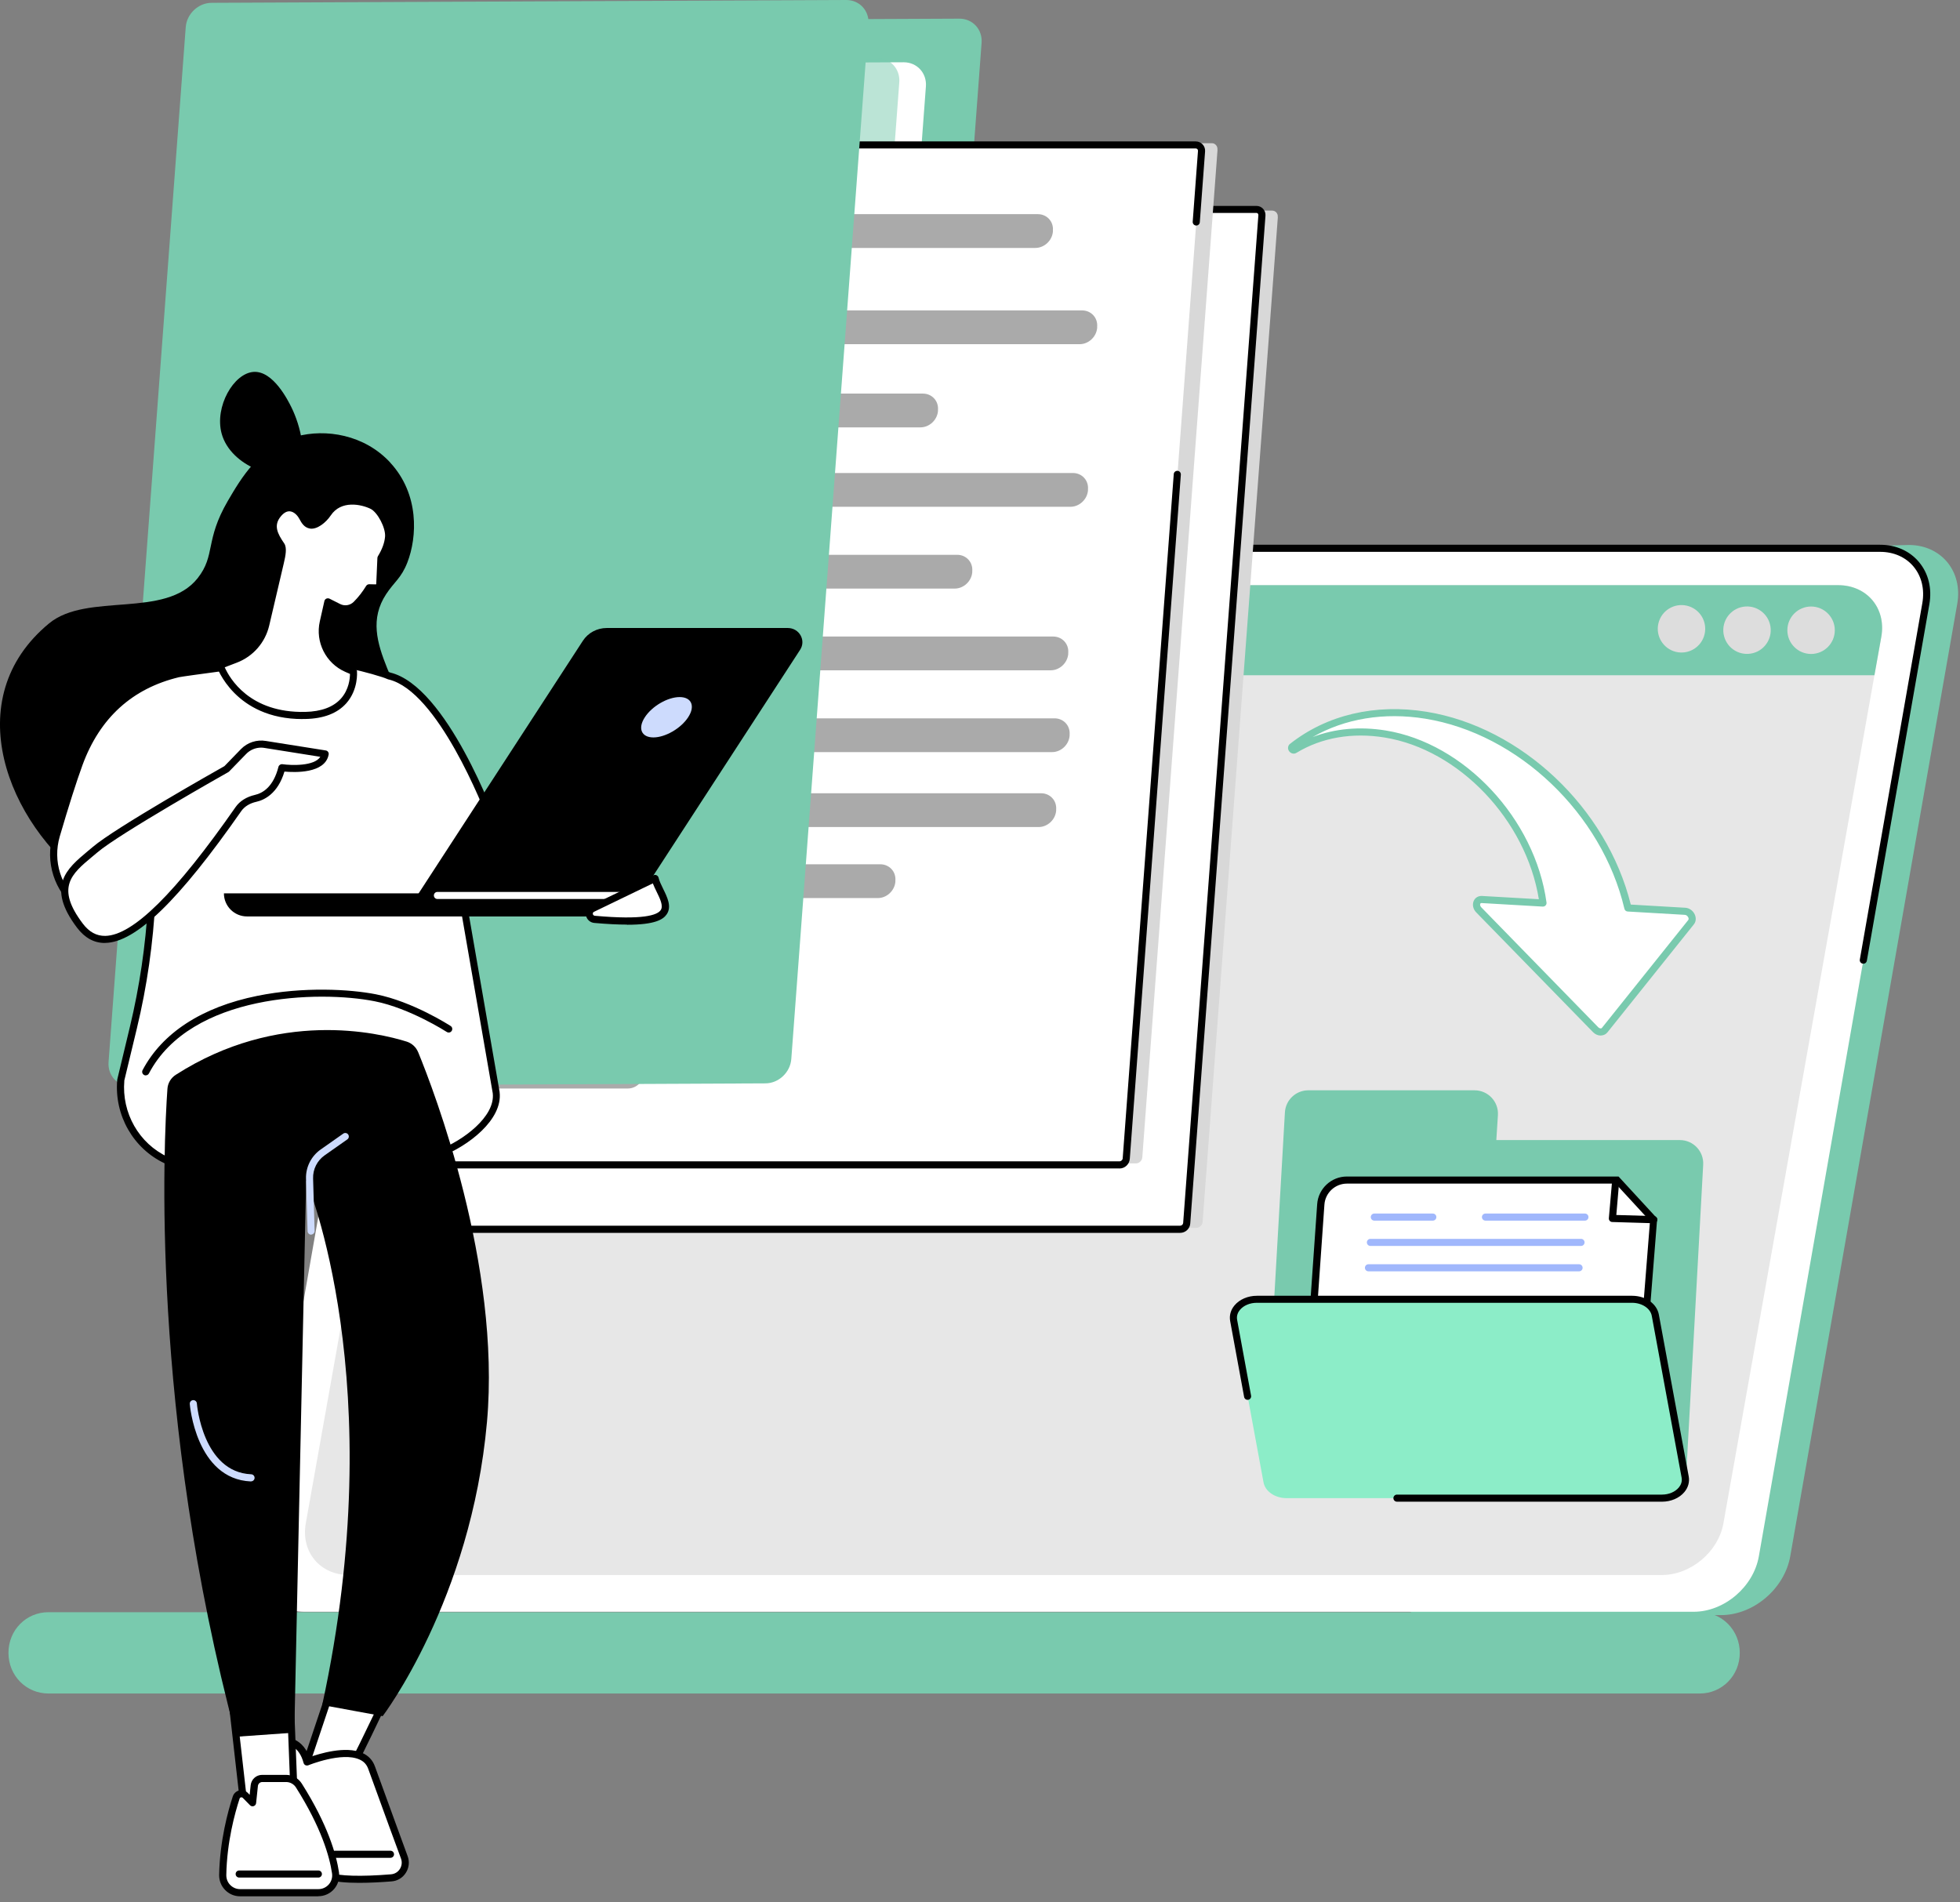
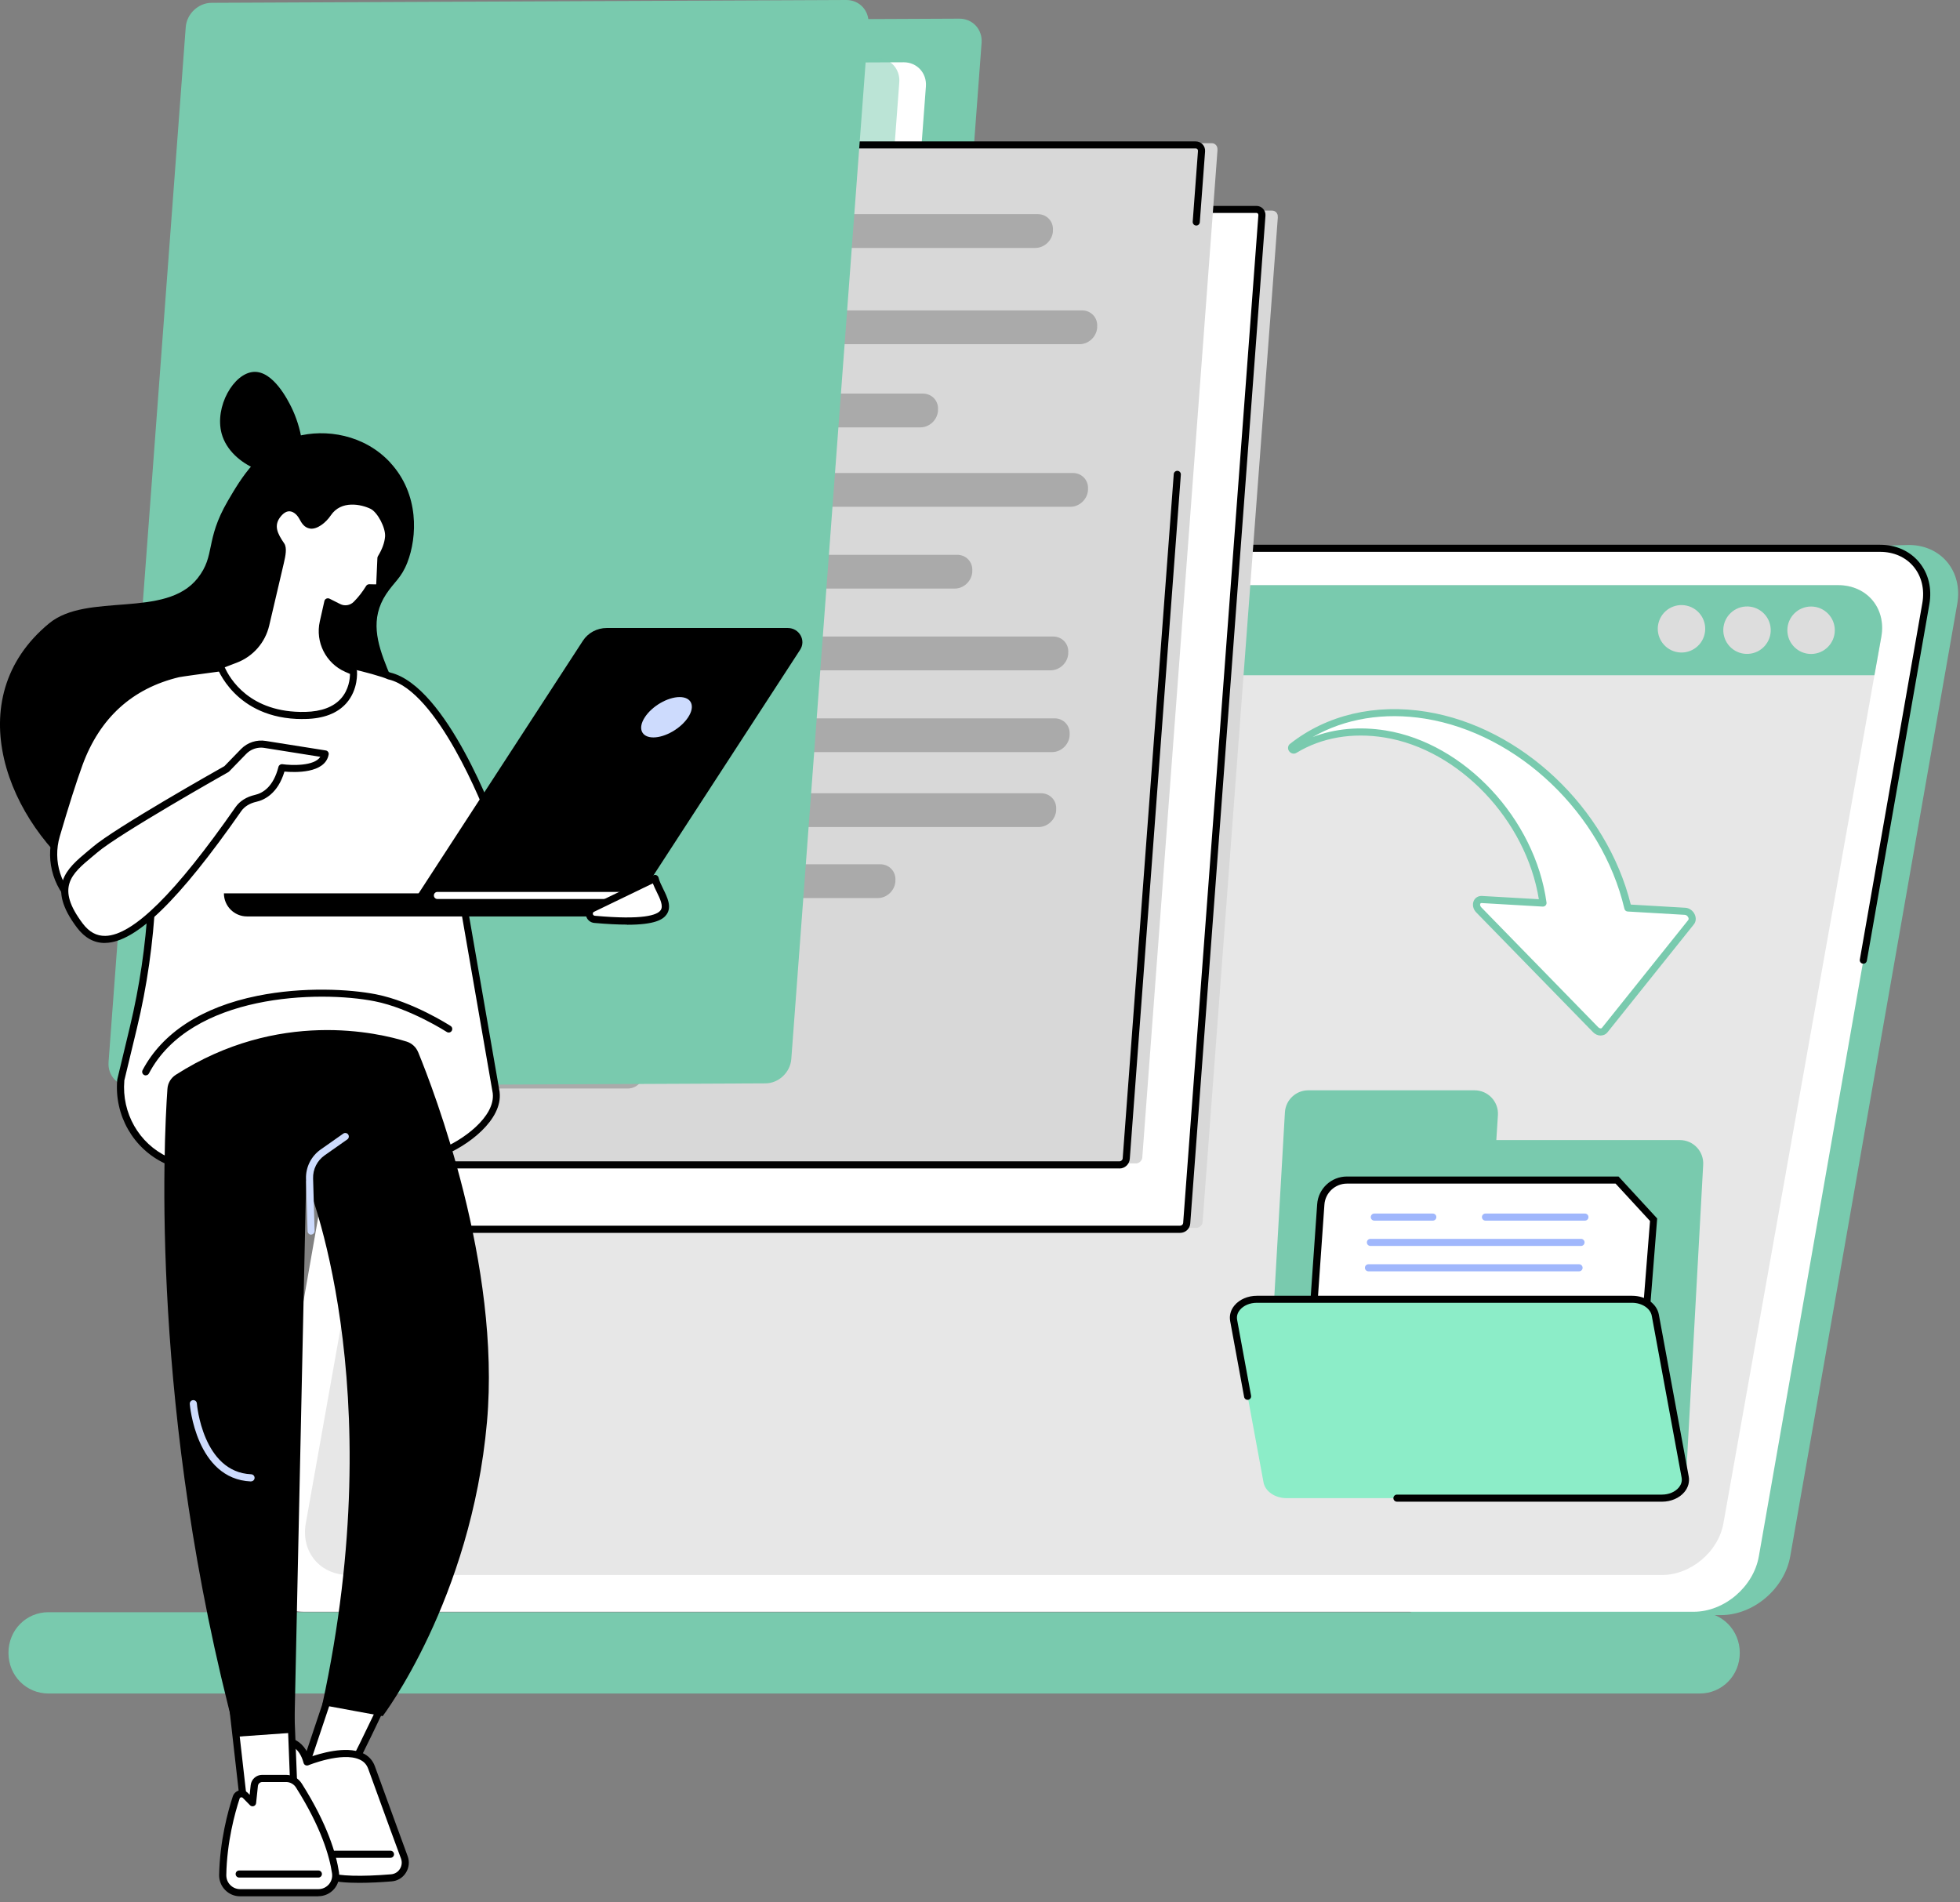
<svg xmlns="http://www.w3.org/2000/svg" width="271" height="263" viewBox="0 0 271 263" fill="none">
  <rect x="0" y="0" width="271" height="263" fill="#808080" stroke="none" />
  <g clip-path="url(#clip0_234_528)">
    <path d="M187.86 217.18C183.43 213.56 178.77 210.18 174.01 206.96C164.34 200.42 154.14 194.58 143.84 188.92C138.42 185.94 132.79 183.25 127.24 180.47C121.65 177.68 116.05 174.92 110.44 172.16C105.32 169.64 100.19 167.11 95.08 164.57C83.46 125.28 70.83 80.73 73.34 80.73L263.91 75.35C268.4 75.35 271.41 79 270.62 83.49L247.53 215.17C246.74 219.66 242.45 223.31 237.97 223.31H195.56C193.06 221.2 190.41 219.26 187.88 217.19L187.86 217.18Z" fill="#79CAAE" />
    <path d="M67.89 75.81H259.95C264.19 75.81 267.02 79.25 266.28 83.49L243.19 215.17C242.45 219.41 238.41 222.85 234.17 222.85H42.11C37.87 222.85 35.04 219.41 35.78 215.17L58.87 83.49C59.61 79.25 63.65 75.81 67.89 75.81Z" fill="white" />
    <path d="M257.64 133.24C257.64 133.24 257.58 133.24 257.55 133.24C257.28 133.19 257.1 132.94 257.15 132.67L265.79 83.4C266.13 81.47 265.69 79.67 264.57 78.33C263.47 77.02 261.83 76.3 259.95 76.3H169.68C169.41 76.3 169.19 76.08 169.19 75.81C169.19 75.54 169.41 75.32 169.68 75.32H259.95C262.13 75.32 264.03 76.17 265.32 77.7C266.64 79.27 267.15 81.35 266.76 83.57L258.12 132.84C258.08 133.08 257.87 133.25 257.64 133.25V133.24Z" fill="black" />
    <path d="M35.87 214.38C35.87 214.38 35.81 214.38 35.78 214.38C35.51 214.33 35.33 214.08 35.38 213.81L40.15 186.77C40.2 186.5 40.45 186.32 40.72 186.37C40.99 186.42 41.17 186.67 41.12 186.94L36.35 213.98C36.31 214.22 36.1 214.39 35.87 214.39V214.38Z" fill="black" />
    <path d="M6.69 222.91H235.03C238.07 222.91 240.55 225.37 240.55 228.53C240.55 231.69 238.07 234.15 235.03 234.15H6.69C3.64 234.15 1.17 231.7 1.17 228.53C1.17 225.36 3.64 222.91 6.69 222.91Z" fill="#79CAAE" />
    <g opacity="0.7">
      <path d="M72.63 80.89H254.14C258.15 80.89 260.82 84.09 260.12 88.04L238.29 210.62C237.59 214.57 233.77 217.77 229.76 217.77H48.26C44.25 217.77 41.58 214.57 42.28 210.62L64.11 88.04C64.81 84.09 68.63 80.89 72.64 80.89H72.63Z" fill="#DDDDDD" />
    </g>
    <path d="M259.17 93.36L260.12 88.05C260.82 84.1 258.14 80.91 254.14 80.91H72.63C68.62 80.91 64.81 84.1 64.1 88.05L63.15 93.36H259.17Z" fill="#79CAAE" />
    <path d="M235.684 87.694C236.101 85.931 235.009 84.164 233.246 83.748C231.483 83.332 229.716 84.424 229.3 86.187C228.884 87.95 229.976 89.717 231.739 90.133C233.502 90.549 235.268 89.457 235.684 87.694Z" fill="#DDDDDD" />
    <path d="M242.077 90.369C243.865 90.079 245.079 88.394 244.789 86.606C244.499 84.818 242.814 83.604 241.026 83.894C239.238 84.184 238.023 85.869 238.314 87.657C238.604 89.445 240.289 90.659 242.077 90.369Z" fill="#DDDDDD" />
    <path d="M250.41 90.42C252.221 90.42 253.69 88.951 253.69 87.14C253.69 85.329 252.221 83.86 250.41 83.86C248.598 83.86 247.13 85.329 247.13 87.14C247.13 88.951 248.598 90.42 250.41 90.42Z" fill="#DDDDDD" />
    <path d="M206.89 157.63L207.11 154.19C207.23 152.33 205.75 150.75 203.88 150.75H180.89C179.18 150.75 177.77 152.08 177.66 153.78L174.86 202.46C174.74 204.33 176.22 205.9 178.09 205.9L229.91 206.99C231.62 206.99 233.03 205.66 233.14 203.96L235.49 161.07C235.61 159.2 234.13 157.63 232.26 157.63H206.9H206.89Z" fill="#79CAAE" />
    <path d="M225.85 203.86L228.64 168.63L223.59 163.15H186.23C184.33 163.15 182.75 164.62 182.62 166.52L180 203.86H225.85Z" fill="white" />
    <path d="M226.3 204.36H179.47L182.12 166.49C182.27 164.35 184.07 162.67 186.22 162.67H223.79L229.13 168.47L226.28 204.36H226.3ZM180.53 203.38H225.4L228.14 168.82L223.38 163.65H186.24C184.6 163.65 183.23 164.93 183.12 166.56L180.54 203.38H180.53Z" fill="black" />
-     <path d="M228.64 169.13C228.64 169.13 228.64 169.13 228.63 169.13L222.92 168.96C222.79 168.96 222.66 168.9 222.57 168.8C222.48 168.7 222.44 168.57 222.45 168.43L222.88 163.49C222.9 163.22 223.14 163.02 223.41 163.04C223.68 163.06 223.88 163.3 223.86 163.57L223.48 167.99L228.67 168.14C228.94 168.14 229.15 168.37 229.15 168.65C229.15 168.92 228.92 169.13 228.66 169.13H228.64Z" fill="black" />
    <path d="M218.33 175.78H189.21C188.94 175.78 188.72 175.56 188.72 175.29C188.72 175.02 188.94 174.8 189.21 174.8H218.33C218.6 174.8 218.82 175.02 218.82 175.29C218.82 175.56 218.6 175.78 218.33 175.78Z" fill="#A0B7FC" />
    <path d="M218.6 172.27H189.48C189.21 172.27 188.99 172.05 188.99 171.78C188.99 171.51 189.21 171.29 189.48 171.29H218.6C218.87 171.29 219.09 171.51 219.09 171.78C219.09 172.05 218.87 172.27 218.6 172.27Z" fill="#A0B7FC" />
    <path d="M219.14 168.77H205.39C205.12 168.77 204.9 168.55 204.9 168.28C204.9 168.01 205.12 167.79 205.39 167.79H219.14C219.41 167.79 219.63 168.01 219.63 168.28C219.63 168.55 219.41 168.77 219.14 168.77Z" fill="#A0B7FC" />
    <path d="M198.11 168.77H190.02C189.75 168.77 189.53 168.55 189.53 168.28C189.53 168.01 189.75 167.79 190.02 167.79H198.11C198.38 167.79 198.6 168.01 198.6 168.28C198.6 168.55 198.38 168.77 198.11 168.77Z" fill="#A0B7FC" />
    <path d="M229.79 207.14H177.9C176.29 207.14 174.93 206.21 174.7 204.95L170.57 182.57C170.29 181.03 171.8 179.65 173.77 179.65H225.66C227.27 179.65 228.63 180.58 228.86 181.84L232.99 204.22C233.27 205.76 231.76 207.14 229.79 207.14Z" fill="#8CEDC8" />
    <path d="M229.79 207.63H193.15C192.88 207.63 192.66 207.41 192.66 207.14C192.66 206.87 192.88 206.65 193.15 206.65H229.79C230.74 206.65 231.61 206.28 232.12 205.67C232.36 205.38 232.62 204.91 232.51 204.3L228.38 181.92C228.19 180.9 227.02 180.13 225.66 180.13H173.77C172.82 180.13 171.95 180.5 171.44 181.11C171.2 181.4 170.94 181.87 171.05 182.48L172.98 192.97C173.03 193.24 172.85 193.49 172.59 193.54C172.32 193.59 172.07 193.41 172.02 193.15L170.09 182.66C169.95 181.89 170.16 181.12 170.69 180.49C171.38 179.66 172.54 179.16 173.78 179.16H225.67C227.53 179.16 229.08 180.25 229.36 181.75L233.49 204.13C233.63 204.9 233.42 205.67 232.89 206.3C232.2 207.13 231.04 207.63 229.8 207.63H229.79Z" fill="black" />
    <path d="M176.67 30.04V29.98C176.71 29.52 176.36 29.12 175.9 29.12H71.91C71.45 29.12 71.04 29.52 71.01 29.98L60.61 168.93C60.58 169.39 60.92 169.77 61.39 169.77H165.38C165.84 169.77 166.25 169.4 166.28 168.94L176.35 34.47L176.68 30.03L176.67 30.04Z" fill="#D8D8D8" />
    <path d="M163.17 169.97H59.19C58.73 169.97 58.38 169.59 58.41 169.13L68.81 29.79C68.84 29.33 69.25 28.95 69.71 28.95H173.7C174.16 28.95 174.51 29.33 174.48 29.79L164.08 169.13C164.05 169.59 163.64 169.97 163.18 169.97H163.17Z" fill="white" />
    <path d="M163.17 170.46H59.19C58.83 170.46 58.5 170.32 58.26 170.06C58.02 169.8 57.9 169.46 57.93 169.1L68.33 29.76C68.38 29.04 68.99 28.47 69.72 28.47H173.71C174.07 28.47 174.4 28.61 174.64 28.87C174.88 29.13 175 29.47 174.97 29.83L164.57 169.17C164.52 169.89 163.91 170.46 163.18 170.46H163.17ZM69.72 29.44C69.51 29.44 69.32 29.62 69.31 29.82L58.91 169.16C58.91 169.25 58.93 169.33 58.98 169.38C59.02 169.42 59.08 169.47 59.19 169.47H163.18C163.39 169.47 163.58 169.29 163.59 169.09L173.99 29.75C173.99 29.66 173.97 29.58 173.92 29.53C173.88 29.49 173.82 29.44 173.71 29.44H69.72Z" fill="black" />
    <path d="M31.05 144.11L41.32 6.35C41.46 4.5 43.06 2.99 44.89 2.98L132.65 2.58C134.49 2.58 135.86 4.07 135.72 5.92L125.45 143.67C125.31 145.52 123.71 147.03 121.88 147.04L34.12 147.44C32.28 147.44 30.91 145.95 31.05 144.1V144.11Z" fill="#79CAAE" />
    <path d="M24.19 138.82L33.62 12.38C33.76 10.53 35.36 9.02 37.19 9.01L124.95 8.61C126.79 8.61 128.16 10.1 128.02 11.95L118.59 138.39C118.45 140.24 116.85 141.75 115.02 141.76L27.26 142.16C25.42 142.16 24.05 140.67 24.19 138.82Z" fill="white" />
    <path opacity="0.5" d="M20.51 138.25L29.94 11.81C30.08 9.96 31.68 8.45 33.51 8.44L121.27 8.04C123.11 8.04 124.48 9.53 124.34 11.38L114.91 137.82C114.77 139.67 113.17 141.18 111.34 141.19L23.58 141.59C21.74 141.59 20.37 140.1 20.51 138.25Z" fill="#79CAAE" />
    <path d="M168.33 20.73V20.67C168.37 20.21 168.02 19.8 167.56 19.8H63.57C63.11 19.8 62.7 20.2 62.67 20.67L52.27 160.02C52.24 160.48 52.58 160.86 53.05 160.86H157.04C157.5 160.86 157.91 160.49 157.94 160.03L168.01 25.18L168.34 20.73H168.33Z" fill="#D8D8D8" />
-     <path d="M154.83 161.06H50.84C50.38 161.06 50.03 160.68 50.06 160.22L60.47 20.88C60.5 20.42 60.91 20.04 61.37 20.04H165.36C165.82 20.04 166.17 20.42 166.14 20.88L155.74 160.22C155.71 160.68 155.3 161.06 154.84 161.06H154.83Z" fill="white" />
    <path d="M154.8 161.55H50.87C50.5 161.55 50.16 161.4 49.91 161.14C49.66 160.87 49.54 160.52 49.57 160.15L55.42 81.76C55.44 81.49 55.67 81.29 55.95 81.31C56.22 81.33 56.42 81.57 56.4 81.84L50.55 160.23C50.55 160.32 50.57 160.41 50.63 160.47C50.69 160.53 50.77 160.57 50.87 160.57H154.79C155.01 160.57 155.22 160.38 155.23 160.16L162.29 65.55C162.31 65.28 162.55 65.08 162.82 65.1C163.09 65.12 163.29 65.36 163.27 65.63L156.21 160.24C156.15 160.98 155.53 161.56 154.79 161.56L154.8 161.55Z" fill="black" />
    <path d="M58.01 54.4C58.01 54.4 57.99 54.4 57.97 54.4C57.7 54.38 57.5 54.14 57.52 53.87L59.98 20.87C60.04 20.13 60.66 19.55 61.4 19.55H165.32C165.69 19.55 166.03 19.7 166.28 19.96C166.53 20.23 166.65 20.58 166.62 20.95L165.89 30.73C165.87 31 165.63 31.21 165.36 31.18C165.09 31.16 164.89 30.92 164.91 30.65L165.64 20.87C165.64 20.78 165.62 20.69 165.56 20.62C165.5 20.56 165.42 20.52 165.32 20.52H61.4C61.18 20.52 60.97 20.71 60.96 20.93L58.5 53.93C58.48 54.19 58.27 54.38 58.01 54.38V54.4Z" fill="black" />
    <path d="M145.46 103.99H68.86C67.62 103.99 66.68 102.98 66.78 101.74V101.57C66.89 100.33 67.97 99.32 69.21 99.32H145.81C147.05 99.32 147.99 100.33 147.89 101.57V101.74C147.78 102.98 146.7 103.99 145.46 103.99Z" fill="#AAAAAA" />
    <path d="M143.6 114.35H67C65.76 114.35 64.82 113.34 64.92 112.1V111.93C65.03 110.69 66.11 109.68 67.35 109.68H143.95C145.19 109.68 146.13 110.69 146.03 111.93V112.1C145.92 113.34 144.84 114.35 143.6 114.35Z" fill="#AAAAAA" />
    <path d="M121.37 124.17H66.27C65.03 124.17 64.09 123.16 64.19 121.92V121.75C64.3 120.51 65.38 119.5 66.62 119.5H121.72C122.96 119.5 123.9 120.51 123.8 121.75V121.92C123.69 123.16 122.61 124.17 121.37 124.17Z" fill="#AAAAAA" />
    <path d="M75.9 92.68H69.71C68.47 92.68 67.53 91.67 67.63 90.43V90.26C67.74 89.02 68.82 88.01 70.06 88.01H76.25C77.49 88.01 78.43 89.02 78.33 90.26V90.43C78.22 91.67 77.14 92.68 75.9 92.68Z" fill="#AAAAAA" />
    <path d="M145.27 92.68H87.41C86.17 92.68 85.23 91.67 85.33 90.43V90.26C85.44 89.02 86.52 88.01 87.76 88.01H145.62C146.86 88.01 147.8 89.02 147.7 90.26V90.43C147.59 91.67 146.51 92.68 145.27 92.68Z" fill="#AAAAAA" />
    <path d="M143.15 34.28H85.29C84.05 34.28 83.11 33.27 83.21 32.03V31.86C83.32 30.62 84.4 29.61 85.64 29.61H143.5C144.74 29.61 145.68 30.62 145.58 31.86V32.03C145.47 33.27 144.39 34.28 143.15 34.28Z" fill="#AAAAAA" />
    <path d="M132 81.38H70.55C69.31 81.38 68.37 80.37 68.47 79.13V78.96C68.58 77.72 69.66 76.71 70.9 76.71H132.35C133.59 76.71 134.53 77.72 134.43 78.96V79.13C134.32 80.37 133.24 81.38 132 81.38Z" fill="#AAAAAA" />
    <path d="M148 70.07H71.4C70.16 70.07 69.22 69.06 69.32 67.82V67.65C69.43 66.41 70.51 65.4 71.75 65.4H148.35C149.59 65.4 150.53 66.41 150.43 67.65V67.82C150.32 69.06 149.24 70.07 148 70.07Z" fill="#AAAAAA" />
    <path d="M149.27 47.59H72.67C71.43 47.59 70.49 46.58 70.59 45.34V45.17C70.7 43.93 71.78 42.92 73.02 42.92H149.62C150.86 42.92 151.8 43.93 151.7 45.17V45.34C151.59 46.58 150.51 47.59 149.27 47.59Z" fill="#AAAAAA" />
    <path d="M127.26 59.09H94.28C93.04 59.09 92.1 58.08 92.2 56.84V56.67C92.31 55.43 93.39 54.42 94.63 54.42H127.61C128.85 54.42 129.79 55.43 129.69 56.67V56.84C129.58 58.08 128.5 59.09 127.26 59.09Z" fill="#AAAAAA" />
    <path d="M86.83 150.5H64.91C63.8 150.5 62.96 149.6 63.04 148.48V148.33C63.13 147.22 64.1 146.31 65.22 146.31H87.14C88.25 146.31 89.09 147.21 89.01 148.33V148.48C88.92 149.59 87.95 150.5 86.83 150.5Z" fill="#AAAAAA" />
    <path d="M87.94 140.73H65.63C64.52 140.73 63.68 139.83 63.76 138.71V138.56C63.85 137.45 64.82 136.54 65.94 136.54H88.25C89.36 136.54 90.2 137.44 90.12 138.56V138.71C90.03 139.82 89.06 140.73 87.94 140.73Z" fill="#AAAAAA" />
    <path d="M15.01 146.84L25.68 3.76C25.82 1.91 27.42 0.4 29.25 0.39L117.01 0C118.85 0 120.22 1.49 120.08 3.34L109.41 146.42C109.27 148.27 107.67 149.78 105.84 149.79L18.08 150.19C16.24 150.19 14.87 148.7 15.01 146.85V146.84Z" fill="#79CAAE" />
    <path d="M178.65 103.26C178.65 103.26 178.59 103.35 178.59 103.42C178.59 103.56 178.71 103.69 178.85 103.71C178.93 103.72 178.99 103.7 179.04 103.65C182.48 101.58 186.8 100.73 191.53 101.49C202.49 103.26 211.84 113.8 213.35 124.86L204.9 124.37C204.16 124.33 203.9 125.21 204.47 125.8L220.62 142.36C221.01 142.76 221.58 142.79 221.87 142.43L233.82 127.5C234.25 126.97 233.74 126.04 233 125.99L225.09 125.53C221.99 112.38 210.51 101.04 197.16 98.88C189.93 97.71 183.44 99.45 178.66 103.24L178.65 103.26Z" fill="white" />
    <path d="M221.32 143.18C220.94 143.18 220.55 143.01 220.26 142.71L204.11 126.15C203.67 125.7 203.54 125.07 203.77 124.55C203.97 124.11 204.41 123.85 204.92 123.88L212.77 124.33C211 113.39 201.74 103.63 191.44 101.97C186.98 101.25 182.77 101.97 179.29 104.07C179.28 104.07 179.27 104.08 179.25 104.09C179.11 104.18 178.94 104.22 178.76 104.19C178.39 104.13 178.1 103.8 178.09 103.43C178.09 103.23 178.16 103.04 178.3 102.9C178.31 102.89 178.32 102.88 178.34 102.87C183.42 98.85 190.12 97.26 197.23 98.41C210.35 100.53 222.17 111.71 225.48 125.07L233.02 125.51C233.57 125.54 234.09 125.91 234.33 126.45C234.54 126.93 234.5 127.44 234.2 127.81L222.25 142.74C222.04 143 221.74 143.15 221.39 143.17C221.37 143.17 221.35 143.17 221.33 143.17L221.32 143.18ZM204.84 124.86C204.73 124.86 204.69 124.91 204.67 124.96C204.62 125.08 204.64 125.28 204.82 125.46L220.97 142.02C221.08 142.13 221.22 142.2 221.34 142.19C221.43 142.19 221.47 142.14 221.48 142.13L233.43 127.2C233.52 127.08 233.46 126.9 233.43 126.85C233.35 126.68 233.18 126.5 232.96 126.49L225.05 126.03C224.83 126.02 224.65 125.86 224.6 125.65C221.5 112.5 209.92 101.45 197.07 99.37C191.37 98.45 185.95 99.35 181.49 101.91C184.56 100.73 188 100.42 191.6 101C202.48 102.76 212.25 113.21 213.83 124.79C213.85 124.94 213.8 125.08 213.7 125.19C213.6 125.3 213.46 125.35 213.31 125.35L204.86 124.86H204.84Z" fill="#79CAAE" />
    <path d="M53.97 63.97C50.37 60.07 45.01 59.25 40.98 60.35C35.88 61.74 33.32 66.15 31.5 69.26C28.3 74.76 29.84 76.75 27.33 79.94C22.87 85.59 12.06 81.85 6.79 86.19C-5.86 96.62 1.03 113.87 12.25 122.01C19.73 127.44 29.9 124.3 32.67 123.44C41.07 120.85 54.99 115.77 56.34 103.64C57.25 95.48 48.92 88.94 53.39 82.15C54.53 80.42 55.47 79.95 56.32 77.78C57.69 74.26 58 68.34 53.96 63.97H53.97Z" fill="black" />
    <path d="M40.82 64.93C42.73 63.38 41.52 58.8 40.3 56.33C39.84 55.4 37.79 51.26 35.08 51.42C32.3 51.59 29.65 56.24 30.64 59.93C31.88 64.54 38.58 66.75 40.82 64.93Z" fill="black" />
    <path d="M68.61 151.09L62.77 117.45L68.35 114.25C68.35 114.25 61.51 95.31 53.84 93.48C53.56 93.37 53.28 93.26 52.98 93.16C43.76 90.22 35.86 90.9 30.16 92.38C30.16 92.38 25.09 93.05 24.64 93.15C21.79 93.83 14.47 95.98 10.94 105.6C9.91 108.41 8.72 112.3 7.78 115.52C6.74 119.11 7.97 122.97 10.9 125.29L14.06 127.13L20.99 124.29C20.69 130.28 19.84 136.24 18.44 142.09L16.7 149.34C16.28 153.98 18.77 158.44 23 160.41C23.1 160.46 23.2 160.5 23.3 160.54C26.58 161.98 36.36 162.02 44.45 162.02C52 162.02 57.33 160.76 60.86 159.42C64.24 158.14 69.03 154.65 68.61 151.07V151.09Z" fill="white" />
    <path d="M44.45 162.53C35.03 162.53 26.31 162.41 23.1 161C23 160.96 22.9 160.91 22.79 160.86C18.42 158.82 15.78 154.18 16.21 149.3C16.21 149.28 16.21 149.25 16.22 149.23L17.96 141.98C19.29 136.44 20.13 130.75 20.46 125.05L14.25 127.59C14.11 127.65 13.95 127.64 13.82 127.56L10.66 125.72C10.66 125.72 10.62 125.7 10.6 125.68C7.5 123.23 6.21 119.19 7.31 115.39C8.55 111.13 9.61 107.78 10.48 105.43C12.99 98.59 17.71 94.3 24.52 92.67C24.98 92.56 29.57 91.95 30.09 91.88C30.09 91.88 30.09 91.88 30.1 91.88C37.61 89.94 45.36 90.21 53.12 92.68C53.38 92.76 53.65 92.86 53.96 92.99C61.79 94.88 68.51 113.28 68.8 114.06C68.88 114.28 68.79 114.53 68.58 114.65L63.3 117.68L69.08 150.98C69.08 150.98 69.08 151 69.08 151.01C69.53 154.85 64.64 158.51 61.02 159.88C56.41 161.63 50.83 162.51 44.44 162.51L44.45 162.53ZM17.19 149.43C16.81 153.88 19.22 158.12 23.21 159.97C23.31 160.02 23.4 160.06 23.5 160.1C26.79 161.54 37.42 161.54 44.46 161.54C50.73 161.54 56.2 160.68 60.7 158.97C63.92 157.75 68.51 154.42 68.13 151.15L62.29 117.52C62.25 117.32 62.35 117.11 62.53 117.01L67.75 114.02C66.73 111.34 60.5 95.63 53.79 93.96C53.75 93.96 53.7 93.94 53.66 93.93C53.35 93.8 53.09 93.7 52.84 93.62C45.23 91.2 37.65 90.94 30.29 92.85C30.25 92.86 30.2 92.86 30.16 92.87C28.2 93.13 25.07 93.56 24.76 93.63C18.29 95.18 13.8 99.26 11.41 105.77C10.57 108.07 9.48 111.49 8.26 115.66C7.27 119.06 8.42 122.68 11.18 124.89L14.11 126.59L20.81 123.84C20.97 123.78 21.14 123.8 21.28 123.89C21.42 123.99 21.5 124.15 21.49 124.32C21.19 130.34 20.33 136.36 18.92 142.21L17.18 149.43H17.19Z" fill="black" />
    <path d="M20.15 148.69C20.07 148.69 19.99 148.67 19.92 148.63C19.68 148.5 19.59 148.21 19.71 147.97C22.44 142.8 27.92 139.24 35.58 137.69C41.95 136.4 48.4 136.77 52 137.48C57.05 138.48 62.09 141.72 62.31 141.86C62.54 142.01 62.6 142.31 62.45 142.54C62.3 142.77 62 142.83 61.77 142.68C61.72 142.65 56.67 139.4 51.81 138.44C44.13 136.92 26.4 137.37 20.59 148.42C20.5 148.59 20.33 148.68 20.16 148.68L20.15 148.69Z" fill="black" />
    <path d="M31.34 106.32C31.34 106.32 16.26 114.82 13.15 117.48C10.04 120.15 6.67 122.17 11.06 127.98C14.8 132.92 21.38 128.5 32.99 111.85C33.53 111.07 34.42 110.59 35.35 110.38C36.51 110.12 38.2 109.2 38.98 106.14C38.98 106.14 44.48 106.92 44.97 104.24L36.71 102.92C35.6 102.72 34.47 103.09 33.69 103.89L31.35 106.3L31.34 106.32Z" fill="white" />
    <path d="M14.49 130.38C13 130.38 11.72 129.67 10.66 128.28C6.32 122.54 9.26 120.09 12.1 117.71C12.34 117.51 12.58 117.31 12.82 117.11C15.86 114.5 29.84 106.6 31.03 105.93L33.32 103.57C34.22 102.65 35.51 102.23 36.78 102.45L45.04 103.76C45.17 103.78 45.29 103.85 45.36 103.96C45.44 104.07 45.47 104.2 45.44 104.33C44.96 106.98 40.72 106.81 39.33 106.68C38.41 109.75 36.52 110.62 35.44 110.86C34.54 111.06 33.81 111.51 33.37 112.13C24.75 124.49 18.78 130.29 14.57 130.37C14.54 130.37 14.51 130.37 14.48 130.37L14.49 130.38ZM36.11 103.37C35.33 103.37 34.58 103.68 34.03 104.25L31.69 106.66C31.69 106.66 31.62 106.72 31.58 106.75C31.43 106.83 16.5 115.26 13.46 117.86C13.22 118.07 12.97 118.27 12.73 118.47C9.9 120.83 7.67 122.7 11.44 127.69C12.33 128.87 13.35 129.42 14.56 129.4C18.38 129.33 24.27 123.5 32.58 111.58C33.15 110.76 34.1 110.17 35.24 109.91C36.34 109.66 37.8 108.79 38.5 106.03C38.56 105.79 38.8 105.63 39.04 105.66C40.3 105.84 43.45 105.95 44.29 104.64L36.62 103.42C36.45 103.39 36.28 103.37 36.11 103.37Z" fill="black" />
    <path d="M46.81 83.96C47.62 84.37 48.6 84.2 49.24 83.55C49.96 82.82 50.55 82.05 51.02 81.27L51.94 81.29C52.23 81.29 52.48 81.07 52.49 80.77L52.65 77.17C53.36 76.01 53.64 75.03 53.71 74.25C53.82 72.91 52.63 70.51 51.42 69.92C49.79 69.12 46.84 68.69 45.29 71.01C44.63 72 43.55 72.72 42.9 72.6C42.29 72.49 42.04 71.97 41.73 71.42C41.17 70.41 39.77 69.46 38.42 71.06C37.06 72.68 38 74.17 38.85 75.41C39.19 75.91 38.82 77.3 38.68 77.89L36.69 86.38C36.18 88.56 34.62 90.35 32.52 91.15L30.39 91.97C30.39 91.97 32.74 99.12 42.18 98.92C49.38 98.77 48.83 92.86 48.83 92.86L47.88 92.44C45.4 91.35 44.05 88.65 44.65 86.01L45.28 83.21L46.77 83.96H46.81Z" fill="white" />
    <path d="M41.83 99.42C32.47 99.42 29.98 92.21 29.96 92.13C29.88 91.88 30.01 91.61 30.25 91.52L32.38 90.7C34.32 89.96 35.77 88.3 36.24 86.27L38.27 77.64C38.6 76.26 38.56 75.82 38.48 75.68C37.72 74.56 36.44 72.69 38.08 70.74C38.87 69.81 39.65 69.67 40.18 69.72C41.12 69.81 41.83 70.53 42.19 71.18L42.25 71.29C42.52 71.78 42.69 72.06 43.01 72.12C43.37 72.18 44.28 71.68 44.9 70.74C46.47 68.38 49.5 68.43 51.65 69.48C53.09 70.18 54.33 72.83 54.21 74.29C54.13 75.25 53.77 76.27 53.15 77.32L53 80.79C52.97 81.36 52.51 81.79 51.95 81.78H51.31C50.81 82.54 50.24 83.26 49.6 83.9C48.8 84.7 47.6 84.9 46.6 84.4L45.67 83.93L45.17 86.12C44.63 88.52 45.87 90.99 48.12 91.99L49.07 92.41C49.23 92.48 49.34 92.64 49.36 92.81C49.36 92.91 49.57 95.33 47.88 97.24C46.64 98.63 44.74 99.36 42.23 99.41C42.1 99.41 41.96 99.41 41.83 99.41V99.42ZM31.07 92.26C31.74 93.77 34.5 98.6 42.21 98.43C44.43 98.38 46.09 97.76 47.14 96.59C48.25 95.35 48.39 93.8 48.39 93.18L47.73 92.89C45.05 91.71 43.57 88.77 44.22 85.91L44.85 83.11C44.88 82.96 44.98 82.84 45.12 82.77C45.26 82.71 45.41 82.71 45.55 82.77L47.04 83.52C47.66 83.83 48.41 83.71 48.91 83.21C49.56 82.56 50.13 81.82 50.62 81.02C50.71 80.87 50.87 80.78 51.05 80.78L51.97 80.8C51.97 80.8 52.02 80.78 52.02 80.75L52.18 77.15C52.18 77.07 52.21 76.99 52.25 76.91C52.84 75.95 53.17 75.04 53.24 74.2C53.34 72.99 52.21 70.83 51.23 70.35C49.95 69.73 47.16 69.12 45.73 71.27C45.06 72.27 43.82 73.25 42.85 73.08C42.05 72.94 41.7 72.31 41.4 71.76L41.34 71.66C41.11 71.25 40.65 70.75 40.09 70.7C39.67 70.66 39.25 70.89 38.84 71.38C37.77 72.66 38.38 73.79 39.3 75.14C39.7 75.74 39.49 76.82 39.24 77.88L39.21 78.01L37.22 86.5C36.67 88.84 35 90.76 32.75 91.62L31.08 92.26H31.07Z" fill="black" />
    <path d="M88.57 123.77H57.72L80.59 88.6C81.3 87.5 82.55 86.83 83.89 86.83H108.92C110.51 86.83 111.48 88.53 110.63 89.84L88.57 123.77Z" fill="black" />
    <path d="M95.15 99.17C94.15 100.71 91.99 101.96 90.34 101.96C88.69 101.96 88.15 100.71 89.16 99.17C90.16 97.63 92.32 96.38 93.97 96.38C95.62 96.38 96.16 97.63 95.15 99.17Z" fill="#CDDBFD" />
    <path d="M85.5 126.71H34.15C32.39 126.71 30.96 125.28 30.96 123.52H88.69C88.69 125.28 87.26 126.71 85.5 126.71Z" fill="black" />
    <path d="M86.97 124.3H60.48C60.21 124.3 59.99 124.08 59.99 123.81C59.99 123.54 60.21 123.32 60.48 123.32H86.97C87.24 123.32 87.46 123.54 87.46 123.81C87.46 124.08 87.24 124.3 86.97 124.3Z" fill="white" />
    <path d="M82.22 127.12C96.39 128.4 91.17 124.16 90.56 121.46L81.92 125.64C81.19 125.99 81.41 127.05 82.22 127.12Z" fill="white" />
    <path d="M86.68 127.84C85.47 127.84 83.99 127.77 82.18 127.61C81.59 127.56 81.12 127.13 81.02 126.56C80.92 125.99 81.19 125.46 81.72 125.2L90.36 121.02C90.5 120.95 90.65 120.95 90.79 121.02C90.93 121.09 91.02 121.21 91.06 121.36C91.16 121.81 91.42 122.34 91.69 122.89C92.26 124.05 92.91 125.36 92.18 126.42C91.7 127.12 90.59 127.86 86.69 127.86L86.68 127.84ZM90.26 122.14L82.13 126.07C81.96 126.15 81.96 126.29 81.97 126.37C81.97 126.42 82.03 126.6 82.26 126.62C88.92 127.22 90.88 126.53 91.35 125.84C91.75 125.26 91.26 124.26 90.79 123.3C90.6 122.91 90.41 122.52 90.26 122.13V122.14Z" fill="black" />
    <path d="M46.32 231.96L41.32 246.88C41.32 246.88 46.77 246.42 47.29 246.52C47.81 246.62 54.18 232.91 54.18 232.91L46.32 231.96Z" fill="white" />
    <path d="M41.32 247.37C41.17 247.37 41.03 247.3 40.93 247.18C40.83 247.05 40.8 246.88 40.85 246.72L45.85 231.8C45.92 231.58 46.14 231.44 46.37 231.47L54.23 232.42C54.39 232.44 54.52 232.53 54.6 232.67C54.68 232.81 54.68 232.97 54.62 233.12C54.6 233.15 53.01 236.59 51.37 239.97C47.89 247.14 47.67 247.1 47.19 247C46.84 246.95 43.95 247.15 41.36 247.37C41.35 247.37 41.33 247.37 41.32 247.37ZM46.66 232.49L42.02 246.33C43.55 246.2 46.2 246 47.11 246.02C47.9 244.97 51.25 238.02 53.44 233.32L46.65 232.5L46.66 232.49Z" fill="black" />
    <path d="M42.47 243.6C42.47 243.6 49.99 240.52 51.38 244.39C53.15 249.31 55.92 256.82 55.92 256.82C56.39 258.13 55.49 259.52 54.1 259.63C51.35 259.85 47.25 260.03 45.34 259.36C42.32 258.3 37.32 248.76 37.32 248.76L38.86 240.64C38.86 240.64 41.59 240.26 42.46 243.6H42.47Z" fill="white" />
    <path d="M49.67 260.33C47.89 260.33 46.23 260.2 45.18 259.83C42.07 258.74 37.41 249.99 36.89 248.99C36.84 248.89 36.82 248.78 36.84 248.67L38.38 240.55C38.42 240.34 38.59 240.18 38.79 240.16C38.82 240.16 41.66 239.8 42.78 242.96C44.12 242.48 47.79 241.34 50.1 242.37C50.95 242.75 51.53 243.37 51.84 244.23C53.59 249.09 56.35 256.58 56.37 256.66C56.65 257.43 56.55 258.26 56.11 258.95C55.67 259.64 54.95 260.07 54.13 260.13C52.75 260.24 51.16 260.33 49.66 260.33H49.67ZM37.83 248.69C39.27 251.4 43.22 258.11 45.5 258.91C46.89 259.4 49.93 259.49 54.06 259.15C54.57 259.11 55.02 258.84 55.29 258.41C55.56 257.98 55.62 257.47 55.45 256.99C55.42 256.92 52.66 249.43 50.91 244.56C50.69 243.96 50.3 243.53 49.69 243.27C47.27 242.19 42.69 244.05 42.64 244.07C42.51 244.12 42.36 244.12 42.23 244.06C42.1 244 42.01 243.88 41.97 243.74C41.38 241.5 39.92 241.16 39.25 241.13L37.81 248.7L37.83 248.69Z" fill="black" />
    <path d="M53.989 256.87H46.26C45.989 256.87 45.77 256.65 45.77 256.38C45.77 256.11 45.989 255.89 46.26 255.89H53.989C54.26 255.89 54.48 256.11 54.48 256.38C54.48 256.65 54.26 256.87 53.989 256.87Z" fill="black" />
    <path d="M32.14 235.63L33.84 250.64L40.68 248.76L40.15 235.24L32.14 235.63Z" fill="white" />
    <path d="M33.84 251.13C33.74 251.13 33.65 251.1 33.56 251.05C33.44 250.97 33.36 250.84 33.35 250.7L31.65 235.69C31.63 235.56 31.68 235.42 31.76 235.32C31.85 235.22 31.97 235.15 32.11 235.15L40.12 234.76C40.25 234.76 40.38 234.8 40.48 234.89C40.58 234.98 40.63 235.1 40.64 235.23L41.17 248.76C41.17 248.99 41.03 249.19 40.81 249.25L33.97 251.13C33.97 251.13 33.88 251.15 33.84 251.15V251.13ZM32.69 236.09L34.27 250.01L40.18 248.39L39.69 235.75L32.7 236.09H32.69Z" fill="black" />
    <path d="M33.19 261.7H44.01C45.47 261.7 46.6 260.4 46.38 258.95C46.02 256.51 44.84 252.46 41.32 246.88C40.94 246.27 40.26 245.9 39.54 245.9H36.25C35.68 245.9 35.21 246.33 35.15 246.89L34.9 249.26L33.9 248.24C33.51 247.84 32.83 247.99 32.65 248.53C32.02 250.45 30.87 254.56 30.78 259.25C30.76 260.59 31.84 261.69 33.18 261.69L33.19 261.7Z" fill="white" />
    <path d="M44.01 262.19H33.19C32.41 262.19 31.68 261.88 31.13 261.32C30.58 260.76 30.29 260.02 30.3 259.24C30.39 254.53 31.52 250.41 32.19 248.37C32.33 247.96 32.66 247.65 33.09 247.55C33.52 247.45 33.95 247.58 34.26 247.89L34.52 248.16L34.66 246.83C34.75 246.01 35.43 245.4 36.25 245.4H39.54C40.43 245.4 41.25 245.85 41.73 246.61C45.31 252.27 46.5 256.4 46.87 258.87C46.99 259.7 46.75 260.54 46.2 261.18C45.65 261.82 44.85 262.18 44.01 262.18V262.19ZM33.37 248.51C33.37 248.51 33.32 248.51 33.31 248.51C33.26 248.52 33.16 248.56 33.13 248.68C32.48 250.66 31.37 254.67 31.29 259.26C31.29 259.78 31.47 260.26 31.84 260.63C32.2 261 32.69 261.2 33.2 261.2H44.02C44.58 261.2 45.1 260.96 45.47 260.54C45.83 260.12 45.99 259.57 45.91 259.02C45.56 256.65 44.41 252.66 40.92 247.14C40.63 246.68 40.11 246.39 39.56 246.39H36.27C35.95 246.39 35.69 246.63 35.66 246.94L35.41 249.31C35.39 249.5 35.26 249.66 35.08 249.72C34.9 249.78 34.7 249.74 34.57 249.6L33.57 248.58C33.51 248.52 33.44 248.5 33.39 248.5L33.37 248.51Z" fill="black" />
    <path d="M44.02 259.6H33.07C32.8 259.6 32.58 259.38 32.58 259.11C32.58 258.84 32.8 258.62 33.07 258.62H44.02C44.29 258.62 44.51 258.84 44.51 259.11C44.51 259.38 44.29 259.6 44.02 259.6Z" fill="black" />
    <path d="M57.81 145.47C57.53 144.78 56.95 144.25 56.24 144.02C52.28 142.78 38.49 139.51 24.3 148.61C23.63 149.04 23.2 149.76 23.15 150.55C22.64 157.76 20.72 195.48 32.65 240.13L40.69 239.56L42.33 163.21C42.33 163.21 54.23 191.2 44.55 235.74L52.91 237.28C52.91 237.28 65.14 221.2 67.33 196.62C69.27 174.88 59.98 150.74 57.81 145.46V145.47Z" fill="black" />
    <path d="M34.7 204.83C34.7 204.83 34.69 204.83 34.68 204.83C27.1 204.5 26.24 194.22 26.24 194.12C26.22 193.85 26.42 193.61 26.69 193.59C26.96 193.57 27.2 193.77 27.22 194.04C27.22 194.14 28.02 203.55 34.73 203.84C35 203.85 35.21 204.08 35.2 204.35C35.19 204.61 34.97 204.82 34.71 204.82L34.7 204.83Z" fill="#CDDBFD" />
    <path d="M43.02 170.71C42.76 170.71 42.54 170.5 42.53 170.23L42.31 162.98C42.26 161.38 43.02 159.87 44.33 158.94L47.46 156.74C47.68 156.58 47.99 156.64 48.14 156.86C48.3 157.08 48.24 157.39 48.02 157.54L44.89 159.74C43.85 160.47 43.25 161.67 43.29 162.94L43.5 170.19C43.5 170.46 43.29 170.69 43.02 170.7C43.02 170.7 43.02 170.7 43.01 170.7L43.02 170.71Z" fill="#CDDBFD" />
  </g>
  <defs>
    <clipPath id="clip0_234_528">
      <rect width="270.73" height="262.19" fill="white" />
    </clipPath>
  </defs>
</svg>